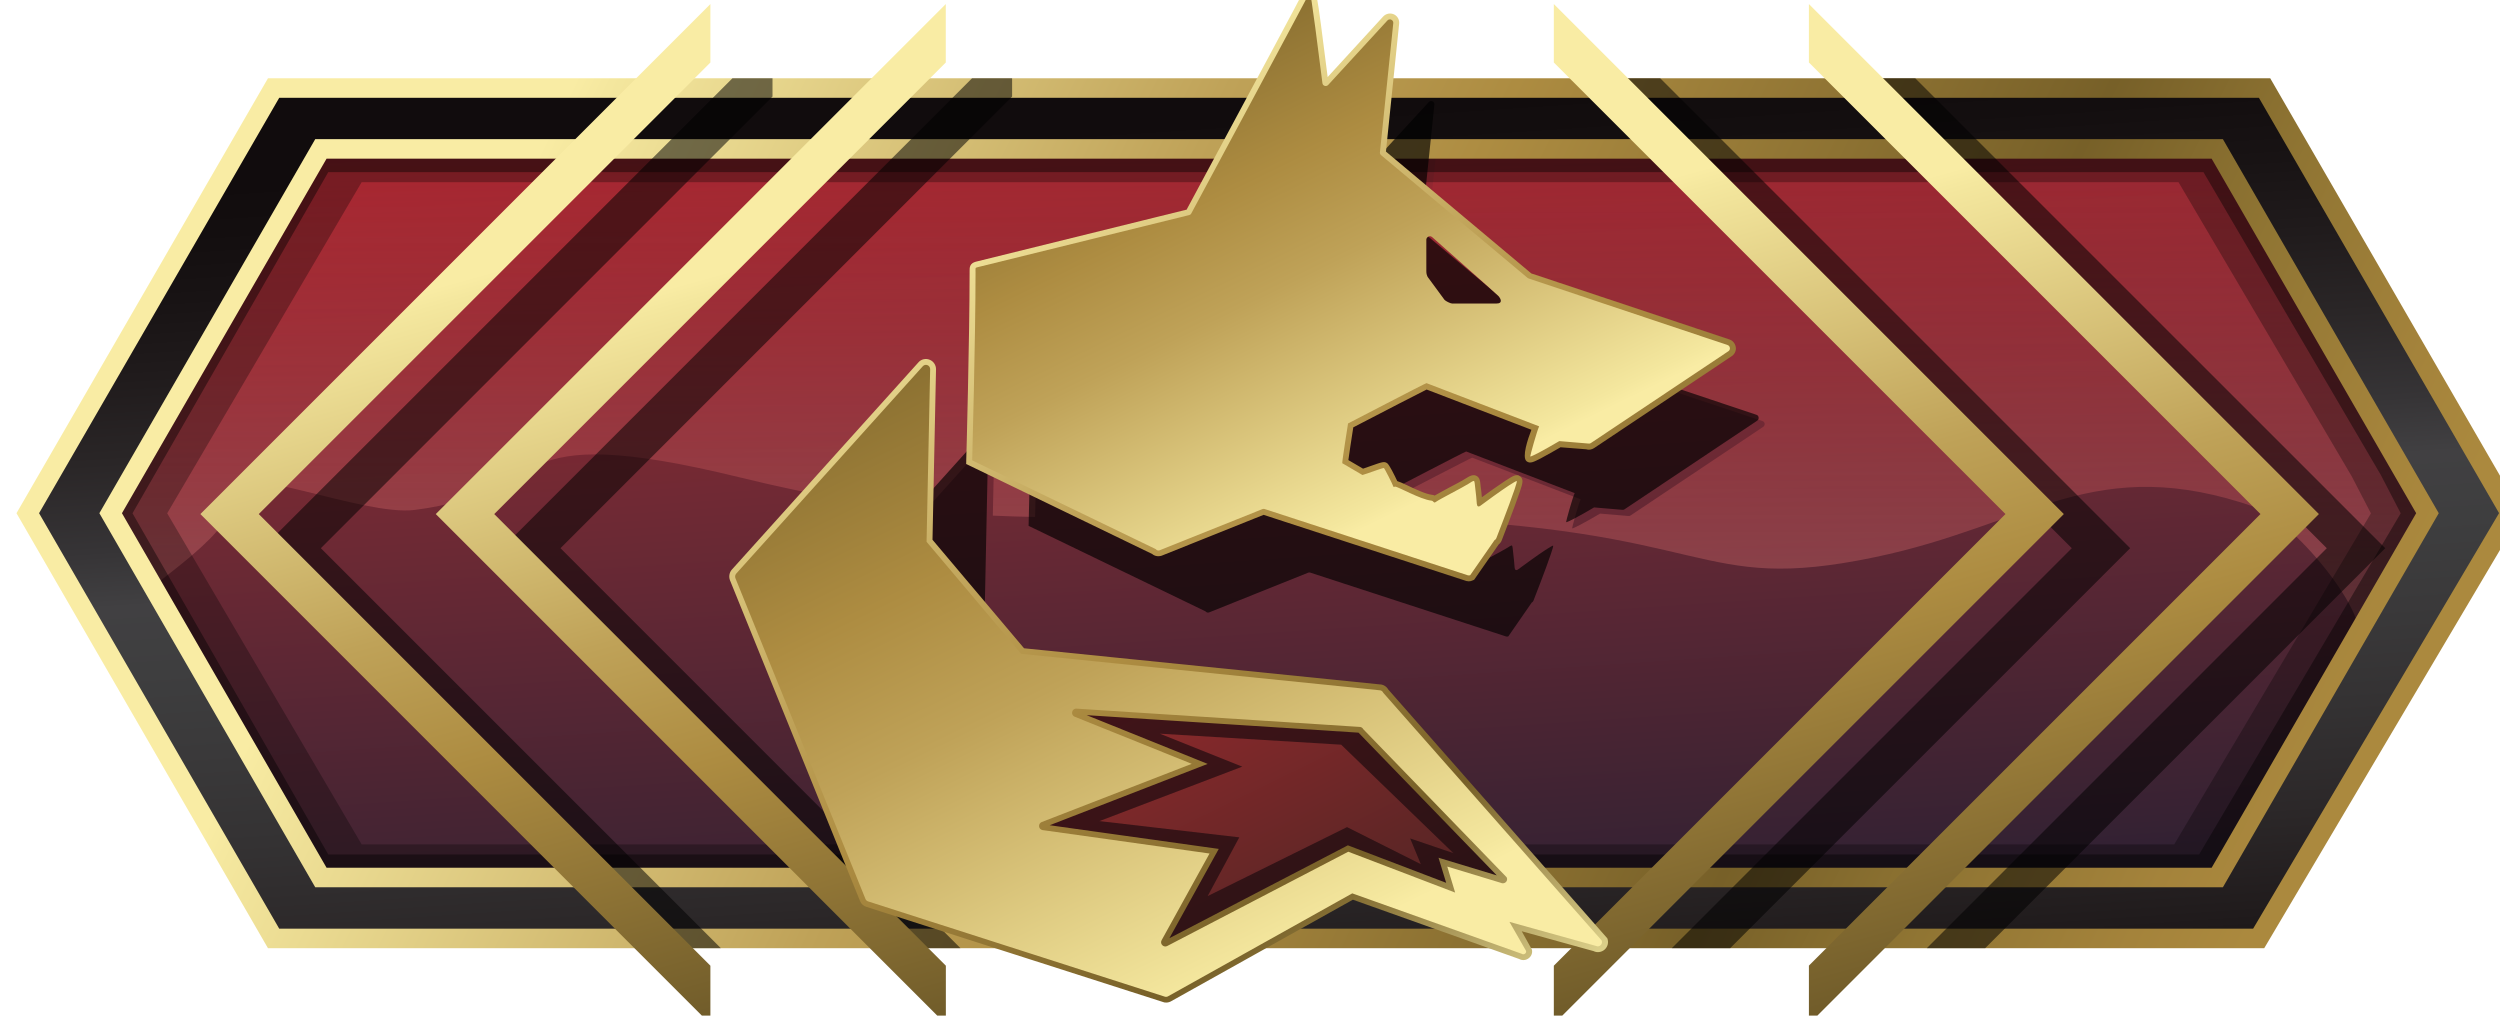
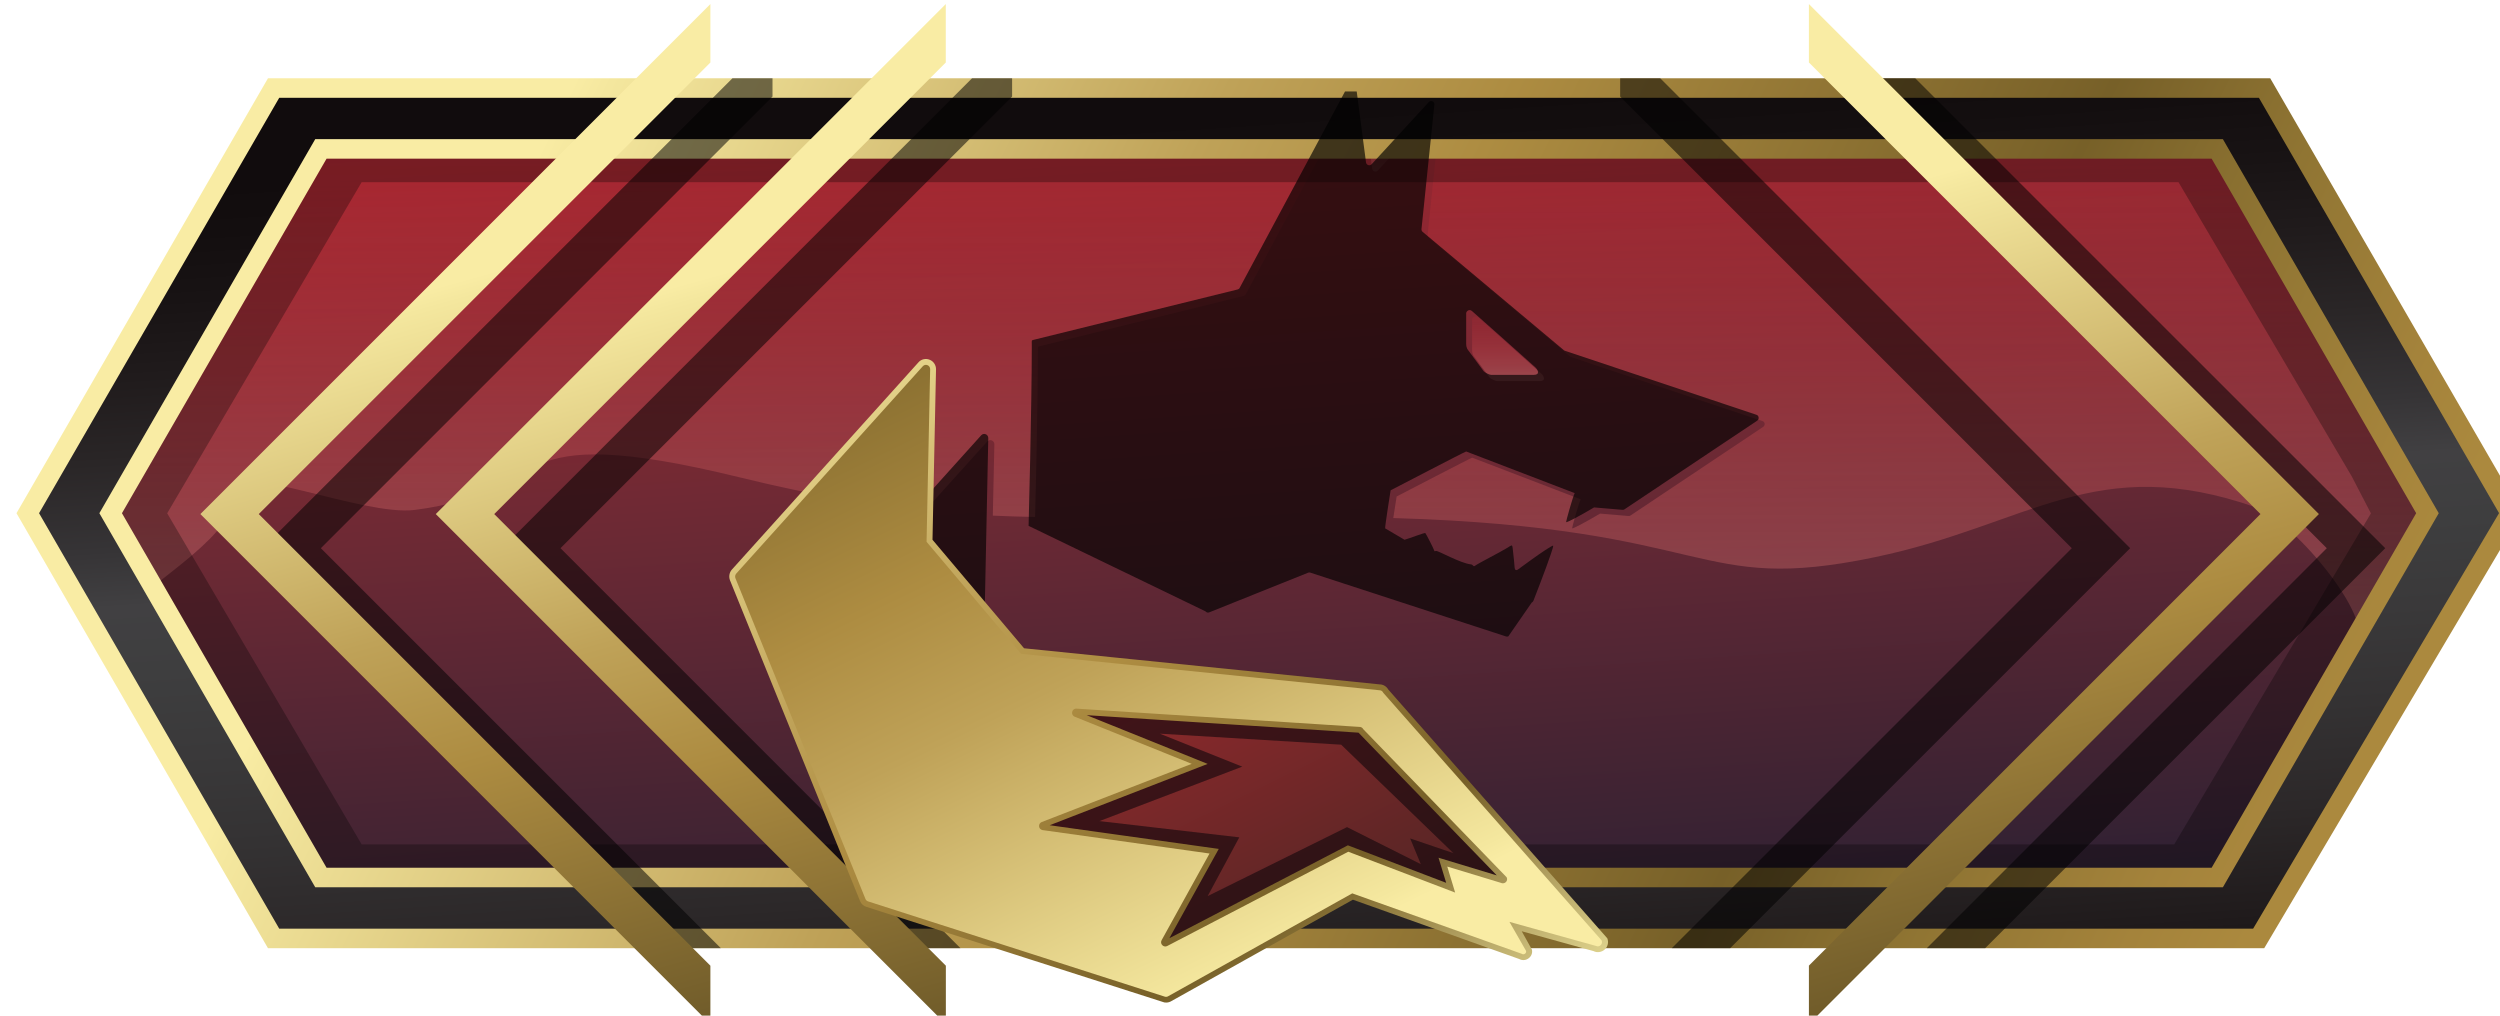
<svg xmlns="http://www.w3.org/2000/svg" version="1.1" x="0px" y="0px" width="32px" height="13px" viewBox="0 0 32 13" enable-background="new 0 0 32 13" xml:space="preserve">
  <g id="Layer_4">
</g>
  <g id="Layer_1">
    <linearGradient id="SVGID_1_" gradientUnits="userSpaceOnUse" x1="15.618" y1="-2.677" x2="16.795" y2="14.699">
      <stop offset="0" style="stop-color:#BE1E2D" />
      <stop offset="0.103" style="stop-color:#B3222E" />
      <stop offset="0.283" style="stop-color:#962731" />
      <stop offset="0.52" style="stop-color:#6B2934" />
      <stop offset="0.8" style="stop-color:#372233" />
      <stop offset="0.994" style="stop-color:#07192E" />
    </linearGradient>
    <polygon fill="url(#SVGID_1_)" points="28.956,1.895 3.128,1.895 0.48,6.57 3.128,11.244 28.977,11.244 32.008,6.57  " />
    <g>
      <linearGradient id="SVGID_2_" gradientUnits="userSpaceOnUse" x1="8.874" y1="7.882" x2="8.874" y2="0.665">
        <stop offset="0" style="stop-color:#C06F70" />
        <stop offset="1" style="stop-color:#ED1C24;stop-opacity:0.1" />
      </linearGradient>
      <path opacity="0.48" fill="url(#SVGID_2_)" d="M12.637,5.651c0.014-0.016,0.037-0.022,0.058-0.014    c0.02,0.008,0.033,0.028,0.033,0.049L12.708,6.6c0.179,0.008,0.358,0.014,0.541,0.017c0.011-0.43,0.036-1.496,0.036-2.12    c0-0.058-0.006-0.058,0.022-0.065l2.613-0.645c0.011-0.003,0.02-0.009,0.025-0.019c0.071-0.131,0.792-1.478,1.15-2.145H3.702    l-3.05,4.675l0.882,1.575c0.598-0.572,1.43-0.997,1.489-1.576c-0.061-0.421,1.624,0.316,2.287,0.23    c1.837-0.237,1.014-1.185,4.17-0.414c0.931,0.227,1.67,0.354,2.358,0.424L12.637,5.651z" />
      <linearGradient id="SVGID_3_" gradientUnits="userSpaceOnUse" x1="17.822" y1="2.197" x2="17.822" y2="1.535">
        <stop offset="0" style="stop-color:#C06F70" />
        <stop offset="1" style="stop-color:#ED1C24;stop-opacity:0.1" />
      </linearGradient>
      <path opacity="0.48" fill="url(#SVGID_3_)" d="M17.494,1.623c0.027,0.206,0.058,0.44,0.07,0.537    c0.004,0.035,0.048,0.049,0.072,0.023l0.514-0.56H17.494z" />
      <linearGradient id="SVGID_4_" gradientUnits="userSpaceOnUse" x1="24.835" y1="8.312" x2="24.835" y2="0.6">
        <stop offset="0" style="stop-color:#C06F70" />
        <stop offset="1" style="stop-color:#ED1C24;stop-opacity:0.1" />
      </linearGradient>
      <path opacity="0.48" fill="url(#SVGID_4_)" d="M31.836,6.297l-2.592-4.675H18.417l-0.144,1.39    c-0.001,0.014,0.004,0.027,0.015,0.036l1.806,1.514c0.004,0.003,0.009,0.006,0.014,0.008l2.451,0.819    c0.033,0.01,0.039,0.054,0.011,0.074l-1.699,1.135c-0.01,0.007-0.023,0.009-0.035,0.006l-0.355-0.03    c-0.083,0.049-0.181,0.105-0.252,0.142c-0.047,0.025-0.101,0.051-0.106,0.047c-0.004-0.004,0.083-0.316,0.11-0.372l-1.389-0.533    c-0.008-0.002-0.959,0.494-0.967,0.497c0,0-0.023,0.143-0.043,0.276c4.149,0.122,3.839,0.986,6.164,0.501    c1.98-0.412,2.819-1.36,4.885-0.635c0.473,0.166,1.625,1.528,1.242,1.804L31.836,6.297z" />
      <linearGradient id="SVGID_5_" gradientUnits="userSpaceOnUse" x1="19.304" y1="4.88" x2="19.304" y2="3.922">
        <stop offset="0" style="stop-color:#C06F70" />
        <stop offset="1" style="stop-color:#ED1C24;stop-opacity:0.1" />
      </linearGradient>
      <path opacity="0.48" fill="url(#SVGID_5_)" d="M19.161,4.878c0,0,0.469,0,0.549,0c0.08,0,0.053-0.062,0.022-0.093    s-0.776-0.689-0.814-0.722c-0.037-0.033-0.075,0.003-0.075,0.028c0,0.024,0,0.387,0,0.387c0,0.062,0.021,0.08,0.029,0.09    l0.195,0.265C19.079,4.848,19.143,4.878,19.161,4.878z" />
    </g>
    <path opacity="0.29" d="M28.801,1.623H3.688L1.118,6.57l3,4.947l24.607,0L31.37,6.57L28.801,1.623z M27.83,10.808l-23.201,0   L2.14,6.57l2.489-4.238l23.256,0l2.217,3.765l0.246,0.474L27.83,10.808z" />
-     <path opacity="0.41" d="M28.73,1.472l-25.054,0L0.706,6.57l2.97,5.098h24.999l3.107-5.098L28.73,1.472z M28.149,10.937H4.202   L1.696,6.57l2.506-4.367h24.002l2.272,3.879l0.253,0.488L28.149,10.937z" />
    <g>
      <linearGradient id="SVGID_6_" gradientUnits="userSpaceOnUse" x1="16.721" y1="13.666" x2="15.901" y2="1.468">
        <stop offset="0" style="stop-color:#130E0F" />
        <stop offset="0.095" style="stop-color:#201B1C" />
        <stop offset="0.204" style="stop-color:#2C2829" />
        <stop offset="0.308" style="stop-color:#343233" />
        <stop offset="0.406" style="stop-color:#3A393A" />
        <stop offset="0.494" style="stop-color:#3E3E3F" />
        <stop offset="0.564" style="stop-color:#414042" />
        <stop offset="0.624" style="stop-color:#363436" />
        <stop offset="0.716" style="stop-color:#2A2627" />
        <stop offset="0.803" style="stop-color:#201B1C" />
        <stop offset="0.882" style="stop-color:#181314" />
        <stop offset="0.95" style="stop-color:#130E0F" />
        <stop offset="1" style="stop-color:#110C0D" />
      </linearGradient>
      <path fill="url(#SVGID_6_)" d="M28.986,1.127H3.502L0.356,6.57l3.147,5.443h25.409l3.222-5.443L28.986,1.127z M28.381,11.232    H4.107L1.417,6.57l2.691-4.663h24.273l2.691,4.663L28.381,11.232z" />
    </g>
    <linearGradient id="SVGID_7_" gradientUnits="userSpaceOnUse" x1="28.485" y1="12.606" x2="6.891" y2="1.957">
      <stop offset="0" style="stop-color:#AB893E" />
      <stop offset="0.056" style="stop-color:#A4833B" />
      <stop offset="0.157" style="stop-color:#907533" />
      <stop offset="0.265" style="stop-color:#776028" />
      <stop offset="0.55" style="stop-color:#AD8C41" />
      <stop offset="0.686" style="stop-color:#BFA258" />
      <stop offset="0.982" style="stop-color:#F4E79E" />
      <stop offset="1" style="stop-color:#F9ECA4" />
    </linearGradient>
    <path fill="url(#SVGID_7_)" d="M28.982,12.137H3.43L0.211,6.569L3.43,1.002h25.629l3.219,5.568L28.982,12.137z M3.574,11.887H28.84   l3.148-5.319l-3.074-5.316H3.574L0.5,6.569L3.574,11.887z M28.453,11.357H4.035L1.272,6.569l2.763-4.788h24.418l2.763,4.788   L28.453,11.357z M4.18,11.107h24.129l2.618-4.538l-2.618-4.538H4.18L1.561,6.569L4.18,11.107z" />
    <g opacity="0.52">
      <polygon points="9.888,1.236 9.888,1.002 9.375,1.002 3.36,7.017 8.48,12.137 9.227,12.137 4.107,7.017   " />
      <polygon points="12.955,1.002 12.442,1.002 6.427,7.017 11.547,12.137 12.294,12.137 7.174,7.017 12.955,1.236   " />
      <polygon points="24.515,1.002 24.002,1.002 24.002,1.236 29.783,7.017 24.663,12.137 25.41,12.137 30.531,7.017   " />
      <polygon points="21.251,1.002 20.738,1.002 20.738,1.236 26.519,7.017 21.399,12.137 22.146,12.137 27.266,7.017   " />
    </g>
    <g>
      <linearGradient id="SVGID_8_" gradientUnits="userSpaceOnUse" x1="12.506" y1="16.401" x2="8.917" y2="3.583">
        <stop offset="0.048" style="stop-color:#473B1A" />
        <stop offset="0.55" style="stop-color:#AD8C41" />
        <stop offset="0.686" style="stop-color:#BFA258" />
        <stop offset="0.982" style="stop-color:#F4E79E" />
        <stop offset="1" style="stop-color:#F9ECA4" />
      </linearGradient>
      <path fill="url(#SVGID_8_)" d="M12.106,13.109L5.578,6.58l6.528-6.528V0.8L6.326,6.58l5.781,5.781V13.109z" />
      <linearGradient id="SVGID_9_" gradientUnits="userSpaceOnUse" x1="9.493" y1="16.401" x2="5.904" y2="3.583">
        <stop offset="0.048" style="stop-color:#473B1A" />
        <stop offset="0.55" style="stop-color:#AD8C41" />
        <stop offset="0.686" style="stop-color:#BFA258" />
        <stop offset="0.982" style="stop-color:#F4E79E" />
        <stop offset="1" style="stop-color:#F9ECA4" />
      </linearGradient>
      <path fill="url(#SVGID_9_)" d="M9.093,13.109L2.565,6.58l6.528-6.528V0.8L3.312,6.58l5.781,5.781V13.109z" />
      <linearGradient id="SVGID_10_" gradientUnits="userSpaceOnUse" x1="24.648" y1="15.181" x2="21.058" y2="2.363">
        <stop offset="0.048" style="stop-color:#473B1A" />
        <stop offset="0.55" style="stop-color:#AD8C41" />
        <stop offset="0.686" style="stop-color:#BFA258" />
        <stop offset="0.982" style="stop-color:#F4E79E" />
        <stop offset="1" style="stop-color:#F9ECA4" />
      </linearGradient>
-       <path fill="url(#SVGID_10_)" d="M19.889,12.361L25.67,6.58L19.889,0.8V0.052l6.528,6.528l-6.528,6.528V12.361z" />
      <linearGradient id="SVGID_11_" gradientUnits="userSpaceOnUse" x1="27.912" y1="15.181" x2="24.323" y2="2.363">
        <stop offset="0.048" style="stop-color:#473B1A" />
        <stop offset="0.55" style="stop-color:#AD8C41" />
        <stop offset="0.686" style="stop-color:#BFA258" />
        <stop offset="0.982" style="stop-color:#F4E79E" />
        <stop offset="1" style="stop-color:#F9ECA4" />
      </linearGradient>
      <path fill="url(#SVGID_11_)" d="M23.153,12.361l5.781-5.781L23.154,0.8V0.052l6.528,6.528l-6.528,6.528V12.361z" />
    </g>
    <g>
      <g opacity="0.65">
        <path d="M18.188,9.566l-4.417-0.449l-1.165-1.381l0.044-2.129c0-0.022-0.013-0.041-0.033-0.049     c-0.02-0.008-0.043-0.003-0.058,0.014l-2.302,2.558c-0.013,0.015-0.017,0.036-0.01,0.054l1.265,3.121l8.224-0.004l-1.5-1.701     C18.23,9.578,18.209,9.565,18.188,9.566z" />
        <path d="M22.482,5.309L20.031,4.49c-0.005-0.002-0.01-0.004-0.014-0.008L18.21,2.968c-0.011-0.009-0.016-0.022-0.015-0.036     l0.165-1.593c0.004-0.04-0.045-0.062-0.072-0.032l-0.731,0.795c-0.024,0.026-0.067,0.012-0.072-0.023     c-0.024-0.189-0.119-0.908-0.119-0.908l-0.15,0c0,0-1.255,2.34-1.349,2.515c-0.005,0.01-0.014,0.016-0.025,0.019l-2.613,0.645     c-0.029,0.008-0.022,0.007-0.022,0.065c0,0.793-0.041,2.316-0.041,2.316l2.264,1.094c0.011,0.014,0.029,0.02,0.046,0.014     l1.269-0.509c0.008-0.003,0.017-0.003,0.025-0.001l2.508,0.818c0.01,0.003,0.02,0.002,0.029-0.002l0.299-0.432     c0.01-0.005,0.018-0.013,0.022-0.024c0,0,0.158-0.403,0.224-0.6c0.021-0.061,0.032-0.102,0.028-0.105     c-0.005-0.003-0.056,0.028-0.1,0.057c-0.105,0.068-0.271,0.191-0.348,0.247c-0.026,0.019-0.043,0.008-0.045-0.025     c-0.004-0.052-0.011-0.132-0.019-0.193c-0.005-0.04-0.006-0.08-0.015-0.087c-0.008-0.006-0.039,0.016-0.068,0.034     c-0.069,0.044-0.357,0.19-0.405,0.225c-0.024,0.018-0.022-0.015-0.052-0.018c-0.133-0.013-0.417-0.176-0.446-0.172     c-0.005,0.001-0.012,0.002-0.02,0.004c-0.001-0.001-0.001-0.003-0.002-0.005c-0.013-0.037-0.109-0.223-0.116-0.228     c-0.01-0.007-0.204,0.069-0.266,0.086l-0.248-0.146C17.725,6.746,17.8,6.276,17.8,6.276c0.008-0.003,0.958-0.499,0.967-0.497     l1.389,0.533c-0.027,0.056-0.114,0.368-0.11,0.372c0.004,0.004,0.058-0.022,0.106-0.047c0.071-0.037,0.169-0.093,0.252-0.142     l0.355,0.03c0.012,0.003,0.025,0.001,0.035-0.006l1.699-1.135C22.521,5.363,22.515,5.319,22.482,5.309z M19.634,4.798     c-0.08,0-0.55,0-0.55,0c-0.019,0-0.082-0.031-0.093-0.046l-0.195-0.265c-0.007-0.01-0.029-0.028-0.029-0.09c0,0,0-0.363,0-0.387     c0-0.024,0.038-0.061,0.075-0.028c0.037,0.033,0.782,0.691,0.813,0.722C19.687,4.736,19.714,4.798,19.634,4.798z" />
      </g>
      <g>
        <linearGradient id="SVGID_12_" gradientUnits="userSpaceOnUse" x1="13.971" y1="6.516" x2="20.37" y2="19.609">
          <stop offset="0" style="stop-color:#BE1E2D" />
          <stop offset="0.191" style="stop-color:#88292B" />
          <stop offset="0.379" style="stop-color:#602626" />
          <stop offset="0.558" style="stop-color:#451F20" />
          <stop offset="0.725" style="stop-color:#32181A" />
          <stop offset="0.875" style="stop-color:#251114" />
          <stop offset="0.994" style="stop-color:#210E11" />
        </linearGradient>
        <polygon fill="url(#SVGID_12_)" points="15.034,12.438 17.32,11.243 18.853,11.648 19.841,11.608 17.544,9.197 13.098,8.94      14.264,9.688 12.614,10.656 14.594,11.602 14.638,12.438    " />
        <path opacity="0.64" fill="#15080D" d="M17.705,9.046l-4.877-0.172l-0.052,0.188l1.266,0.7l-2.093,1.069l2.877,0.384l-0.528,1.29     l1.298-0.184l1.689-1.04l1.532,0.553l1.125-0.24L17.705,9.046z M18.186,11.061l-0.944-0.474l-1.784,0.883l0.405-0.752     l-1.79-0.208l1.828-0.697l-1.055-0.422l2.321,0.141l1.436,1.388l-0.553-0.188L18.186,11.061z" />
      </g>
      <g>
        <linearGradient id="SVGID_13_" gradientUnits="userSpaceOnUse" x1="22.148" y1="11.958" x2="14.329" y2="1.042">
          <stop offset="0" style="stop-color:#F6EDA3" />
          <stop offset="0.045" style="stop-color:#E2D790" />
          <stop offset="0.126" style="stop-color:#BBAB6A" />
          <stop offset="0.234" style="stop-color:#867035" />
          <stop offset="0.265" style="stop-color:#776028" />
          <stop offset="0.55" style="stop-color:#AD8C41" />
          <stop offset="0.686" style="stop-color:#BFA258" />
          <stop offset="0.982" style="stop-color:#F4E79E" />
          <stop offset="1" style="stop-color:#F9ECA4" />
        </linearGradient>
-         <path fill="url(#SVGID_13_)" d="M22.136,4.345L19.601,3.5l-1.861-1.56l0.169-1.636c0.006-0.05-0.021-0.099-0.066-0.12     c-0.046-0.021-0.101-0.012-0.138,0.027l-0.711,0.775c-0.146-1.156-0.146-1.156-0.22-1.163l-0.059-0.01L16.695-0.13     c-0.024,0.053-0.584,1.1-1.498,2.798L15.19,2.683l-2.7,0.667c-0.075,0.02-0.08,0.07-0.079,0.115v0.025     c0,0.813-0.042,2.386-0.043,2.401l-0.001,0.048l2.381,1.152c0.031,0.027,0.075,0.036,0.121,0.022l1.305-0.523l2.596,0.847     c0.011,0.002,0.021,0.004,0.03,0.004c0.018,0,0.035-0.004,0.051-0.012l0.018-0.008l0.314-0.452     c0.018-0.014,0.031-0.032,0.039-0.052c0.006-0.017,0.164-0.422,0.233-0.626c0.034-0.102,0.053-0.158,0-0.195     c-0.044-0.032-0.085-0.008-0.188,0.059c-0.086,0.056-0.211,0.146-0.299,0.21c-0.004-0.042-0.008-0.088-0.014-0.127L18.95,6.203     c-0.004-0.044-0.008-0.083-0.044-0.108c-0.047-0.031-0.095-0.002-0.154,0.035c-0.031,0.021-0.111,0.063-0.193,0.106     c-0.089,0.048-0.154,0.083-0.195,0.107c-0.011-0.005-0.022-0.009-0.037-0.01c-0.074-0.007-0.221-0.076-0.317-0.122     c-0.064-0.03-0.1-0.046-0.125-0.053c-0.034-0.072-0.101-0.209-0.129-0.229c-0.038-0.025-0.057-0.019-0.223,0.04     c-0.031,0.011-0.063,0.022-0.086,0.03l-0.188-0.11c0.011-0.083,0.04-0.271,0.063-0.419c0.028-0.015,0.078-0.041,0.168-0.087     c0.222-0.115,0.659-0.342,0.771-0.397l1.341,0.515c-0.047,0.121-0.123,0.349-0.063,0.402c0.045,0.036,0.088,0.013,0.192-0.041     c0.068-0.036,0.161-0.089,0.244-0.137l0.329,0.026c0.032,0.011,0.068,0.005,0.1-0.015l1.765-1.179     c0.037-0.026,0.056-0.07,0.049-0.115C22.209,4.395,22.179,4.358,22.136,4.345z M20.329,5.602l-0.391-0.033l-0.021,0.012     c-0.072,0.042-0.154,0.09-0.222,0.126c0.025-0.09,0.057-0.193,0.069-0.218l0.036-0.074l-1.524-0.585     c-0.036-0.011-0.021-0.018-0.857,0.417c-0.11,0.057-0.19,0.099-0.193,0.101l-0.041,0.016l-0.007,0.043     c-0.08,0.501-0.077,0.52-0.074,0.535l0.006,0.033l0.314,0.185l0.031-0.009c0.026-0.007,0.075-0.025,0.125-0.042     c0.033-0.012,0.067-0.024,0.094-0.033c0.027,0.052,0.069,0.136,0.083,0.167v0.078l0.094-0.018     c0.02,0.007,0.053,0.023,0.092,0.042c0.139,0.065,0.262,0.12,0.353,0.133c0.042,0.04,0.09,0.03,0.12,0.006     c0.022-0.017,0.132-0.075,0.213-0.118c0.066-0.036,0.132-0.071,0.178-0.097c0.007,0.053,0.012,0.115,0.017,0.163l0.001,0.018     c0.004,0.062,0.038,0.087,0.058,0.097c0.017,0.007,0.059,0.02,0.109-0.016c0.063-0.047,0.189-0.14,0.292-0.211     c-0.068,0.191-0.176,0.469-0.199,0.529l-0.304,0.431l-2.576-0.84c-0.011-0.003-0.021-0.005-0.033-0.005     c-0.014,0-0.028,0.002-0.042,0.007l-1.297,0.52L12.52,5.846c0.007-0.272,0.042-1.624,0.042-2.357l2.678-0.665     c0.033-0.008,0.058-0.028,0.074-0.057l0.015-0.028c0.886-1.647,1.25-2.327,1.399-2.611c0.023,0.16,0.061,0.443,0.124,0.944     c0.006,0.046,0.037,0.084,0.081,0.098c0.045,0.013,0.092,0.001,0.124-0.033l0.692-0.754l-0.16,1.555     c-0.006,0.039,0.01,0.078,0.041,0.105l1.88,1.575l2.518,0.848L20.329,5.602z" />
        <linearGradient id="SVGID_14_" gradientUnits="userSpaceOnUse" x1="18.775" y1="14.375" x2="10.955" y2="3.459">
          <stop offset="0" style="stop-color:#F6EDA3" />
          <stop offset="0.045" style="stop-color:#E2D790" />
          <stop offset="0.126" style="stop-color:#BBAB6A" />
          <stop offset="0.234" style="stop-color:#867035" />
          <stop offset="0.265" style="stop-color:#776028" />
          <stop offset="0.55" style="stop-color:#AD8C41" />
          <stop offset="0.686" style="stop-color:#BFA258" />
          <stop offset="0.982" style="stop-color:#F4E79E" />
          <stop offset="1" style="stop-color:#F9ECA4" />
        </linearGradient>
        <path fill="url(#SVGID_14_)" d="M17.409,9.229c-0.003,0-0.006,0-0.008,0l-3.638-0.234c-0.06,0.006-0.106,0.051-0.115,0.11     c-0.008,0.059,0.024,0.115,0.08,0.137l1.321,0.532l-1.743,0.677c-0.053,0.021-0.086,0.075-0.082,0.133     c0.006,0.057,0.049,0.103,0.108,0.114l2.03,0.285l-0.561,1.014c-0.026,0.049-0.02,0.108,0.016,0.147     c0.019,0.022,0.045,0.038,0.074,0.042c0.007,0.001,0.015,0.002,0.023,0.002c0.019,0,0.038-0.004,0.057-0.013l2.291-1.192     l1.48,0.566l-0.105-0.346l0.536,0.161c0.049,0.028,0.11,0.02,0.151-0.018l0.001-0.001c0.041-0.039,0.051-0.101,0.025-0.151     l-1.841-1.907C17.487,9.251,17.446,9.229,17.409,9.229z M18.413,10.979l0.098,0.321l-1.227-0.468l-0.031-0.012l-2.285,1.189     l0.632-1.143l-2.164-0.303l2.022-0.785l-1.549-0.624l3.48,0.224l1.77,1.827L18.413,10.979z" />
        <linearGradient id="SVGID_15_" gradientUnits="userSpaceOnUse" x1="18.033" y1="14.906" x2="10.213" y2="3.99">
          <stop offset="0" style="stop-color:#F6EDA3" />
          <stop offset="0.045" style="stop-color:#E2D790" />
          <stop offset="0.126" style="stop-color:#BBAB6A" />
          <stop offset="0.234" style="stop-color:#867035" />
          <stop offset="0.265" style="stop-color:#776028" />
          <stop offset="0.55" style="stop-color:#AD8C41" />
          <stop offset="0.686" style="stop-color:#BFA258" />
          <stop offset="0.982" style="stop-color:#F4E79E" />
          <stop offset="1" style="stop-color:#F9ECA4" />
        </linearGradient>
        <path fill="url(#SVGID_15_)" d="M17.659,8.76l-4.551-0.462l-1.172-1.389l0.045-2.182c0.001-0.053-0.032-0.103-0.081-0.122     c-0.049-0.021-0.109-0.008-0.144,0.033l-2.39,2.655C9.335,7.33,9.326,7.382,9.344,7.428l1.665,4.106     c0.014,0.035,0.043,0.063,0.081,0.074l3.813,1.223c0.008,0.001,0.016,0.002,0.024,0.002c0.024,0,0.047-0.007,0.065-0.018     l2.325-1.299l2.128,0.759c0.037,0.02,0.08,0.018,0.113-0.003c0.04-0.024,0.061-0.071,0.051-0.116l-0.131-0.236l0.919,0.254     c0.046,0.024,0.105,0.015,0.144-0.021c0.039-0.036,0.052-0.091,0.033-0.142L17.77,8.826C17.747,8.786,17.705,8.76,17.659,8.76z      M19.165,11.679l0.244,0.425l-2.074-0.74l-0.032-0.011l-2.37,1.333l-3.785-1.207l-1.66-4.095l2.342-2.603l-0.045,2.182     l1.229,1.455l0.02,0.023l4.609,0.468l2.741,3.109L19.165,11.679z" />
      </g>
      <g>
        <g>
          <g>
            <linearGradient id="SVGID_16_" gradientUnits="userSpaceOnUse" x1="9.877" y1="-0.327" x2="16.14" y2="12.489">
              <stop offset="0" style="stop-color:#F6EDA3" />
              <stop offset="0.045" style="stop-color:#E2D790" />
              <stop offset="0.126" style="stop-color:#BBAB6A" />
              <stop offset="0.234" style="stop-color:#867035" />
              <stop offset="0.265" style="stop-color:#776028" />
              <stop offset="0.55" style="stop-color:#AD8C41" />
              <stop offset="0.686" style="stop-color:#BFA258" />
              <stop offset="0.982" style="stop-color:#F4E79E" />
              <stop offset="1" style="stop-color:#F9ECA4" />
            </linearGradient>
            <path fill="url(#SVGID_16_)" d="M17.655,8.835l-4.585-0.466l-1.21-1.434l0.046-2.21c0-0.022-0.013-0.043-0.034-0.051       c-0.021-0.009-0.045-0.003-0.06,0.014L9.423,7.343C9.41,7.359,9.406,7.38,9.413,7.4l1.665,4.107       c0.006,0.015,0.018,0.026,0.034,0.031l3.797,1.219c0.002,0.001,0.004,0.001,0.006,0.002c0.013,0.002,0.027,0,0.039-0.008       l2.355-1.316l2.168,0.773c0.012,0.009,0.028,0.009,0.041,0.001c0.013-0.008,0.019-0.023,0.016-0.037L19.321,11.8l1.108,0.308       c0.02,0.01,0.044,0.006,0.06-0.01c0.016-0.015,0.021-0.039,0.013-0.059l-2.796-3.171C17.698,8.848,17.677,8.834,17.655,8.835z        M19.274,11.292c-0.017,0.016-0.044,0.019-0.064,0.008l-0.685-0.208l0.101,0.333l-1.368-0.523l-2.32,1.208       c-0.01,0.005-0.021,0.006-0.032,0.004c-0.011-0.002-0.022-0.008-0.03-0.017c-0.016-0.017-0.019-0.042-0.007-0.063l0.613-1.109       l-2.138-0.3c-0.024-0.004-0.042-0.024-0.044-0.048c-0.002-0.024,0.012-0.047,0.034-0.055l1.92-0.745l-1.498-0.603       c-0.023-0.009-0.037-0.033-0.033-0.058c0.004-0.025,0.023-0.044,0.048-0.046l3.625,0.234c0.023-0.002,0.044,0.01,0.054,0.03       l1.835,1.895C19.296,11.25,19.292,11.276,19.274,11.292z" />
          </g>
          <g>
            <linearGradient id="SVGID_17_" gradientUnits="userSpaceOnUse" x1="13.404" y1="-2.786" x2="17.953" y2="6.522">
              <stop offset="0" style="stop-color:#F6EDA3" />
              <stop offset="0.045" style="stop-color:#E2D790" />
              <stop offset="0.126" style="stop-color:#BBAB6A" />
              <stop offset="0.234" style="stop-color:#867035" />
              <stop offset="0.265" style="stop-color:#776028" />
              <stop offset="0.55" style="stop-color:#AD8C41" />
              <stop offset="0.686" style="stop-color:#BFA258" />
              <stop offset="0.982" style="stop-color:#F4E79E" />
              <stop offset="1" style="stop-color:#F9ECA4" />
            </linearGradient>
-             <path fill="url(#SVGID_17_)" d="M22.112,4.416l-2.544-0.851c-0.005-0.002-0.01-0.004-0.015-0.008l-1.875-1.571       c-0.011-0.009-0.017-0.023-0.015-0.037l0.171-1.653c0.004-0.041-0.047-0.064-0.075-0.034l-0.758,0.825       c-0.025,0.027-0.07,0.013-0.074-0.023c-0.037-0.295-0.151-1.199-0.162-1.165c-0.013,0.038-1.398,2.614-1.517,2.834       c-0.006,0.011-0.015,0.017-0.026,0.02L12.51,3.421c-0.03,0.008-0.023,0.008-0.023,0.068c0,0.823-0.043,2.404-0.043,2.404       l2.35,1.136c0.011,0.015,0.031,0.021,0.048,0.015l1.318-0.528c0.008-0.003,0.017-0.003,0.026-0.001l2.603,0.849       c0.01,0.003,0.021,0.002,0.03-0.002l0.311-0.448c0.011-0.005,0.019-0.014,0.023-0.025c0,0,0.164-0.419,0.233-0.623       c0.021-0.063,0.033-0.106,0.029-0.109c-0.005-0.003-0.058,0.029-0.104,0.059c-0.108,0.071-0.282,0.198-0.361,0.257       c-0.027,0.02-0.044,0.009-0.047-0.026c-0.004-0.054-0.011-0.137-0.02-0.2c-0.006-0.042-0.006-0.083-0.016-0.09       c-0.008-0.006-0.041,0.016-0.071,0.036c-0.072,0.046-0.371,0.197-0.421,0.234c-0.025,0.018-0.023-0.016-0.054-0.019       c-0.139-0.014-0.433-0.183-0.463-0.179c-0.005,0.001-0.013,0.002-0.021,0.004c-0.001-0.002-0.001-0.004-0.002-0.005       c-0.013-0.038-0.113-0.232-0.12-0.237c-0.01-0.007-0.212,0.072-0.276,0.089l-0.258-0.151c-0.004-0.021,0.074-0.509,0.074-0.509       c0.008-0.003,0.995-0.518,1.004-0.516l1.442,0.553c-0.028,0.058-0.118,0.382-0.114,0.386c0.004,0.004,0.06-0.023,0.11-0.049       c0.074-0.039,0.175-0.097,0.262-0.148l0.368,0.031c0.012,0.003,0.026,0.001,0.036-0.006l1.764-1.178       C22.153,4.472,22.146,4.427,22.112,4.416z M19.156,3.885c-0.083,0-0.57,0-0.57,0c-0.02,0-0.085-0.032-0.097-0.048l-0.202-0.275       c-0.008-0.011-0.03-0.03-0.03-0.094c0,0,0-0.377,0-0.402c0-0.025,0.039-0.063,0.077-0.029c0.038,0.035,0.812,0.717,0.844,0.75       C19.211,3.822,19.239,3.885,19.156,3.885z" />
          </g>
        </g>
      </g>
    </g>
  </g>
  <g id="Layer_3" display="none">
</g>
  <g id="guides" display="none">
</g>
</svg>